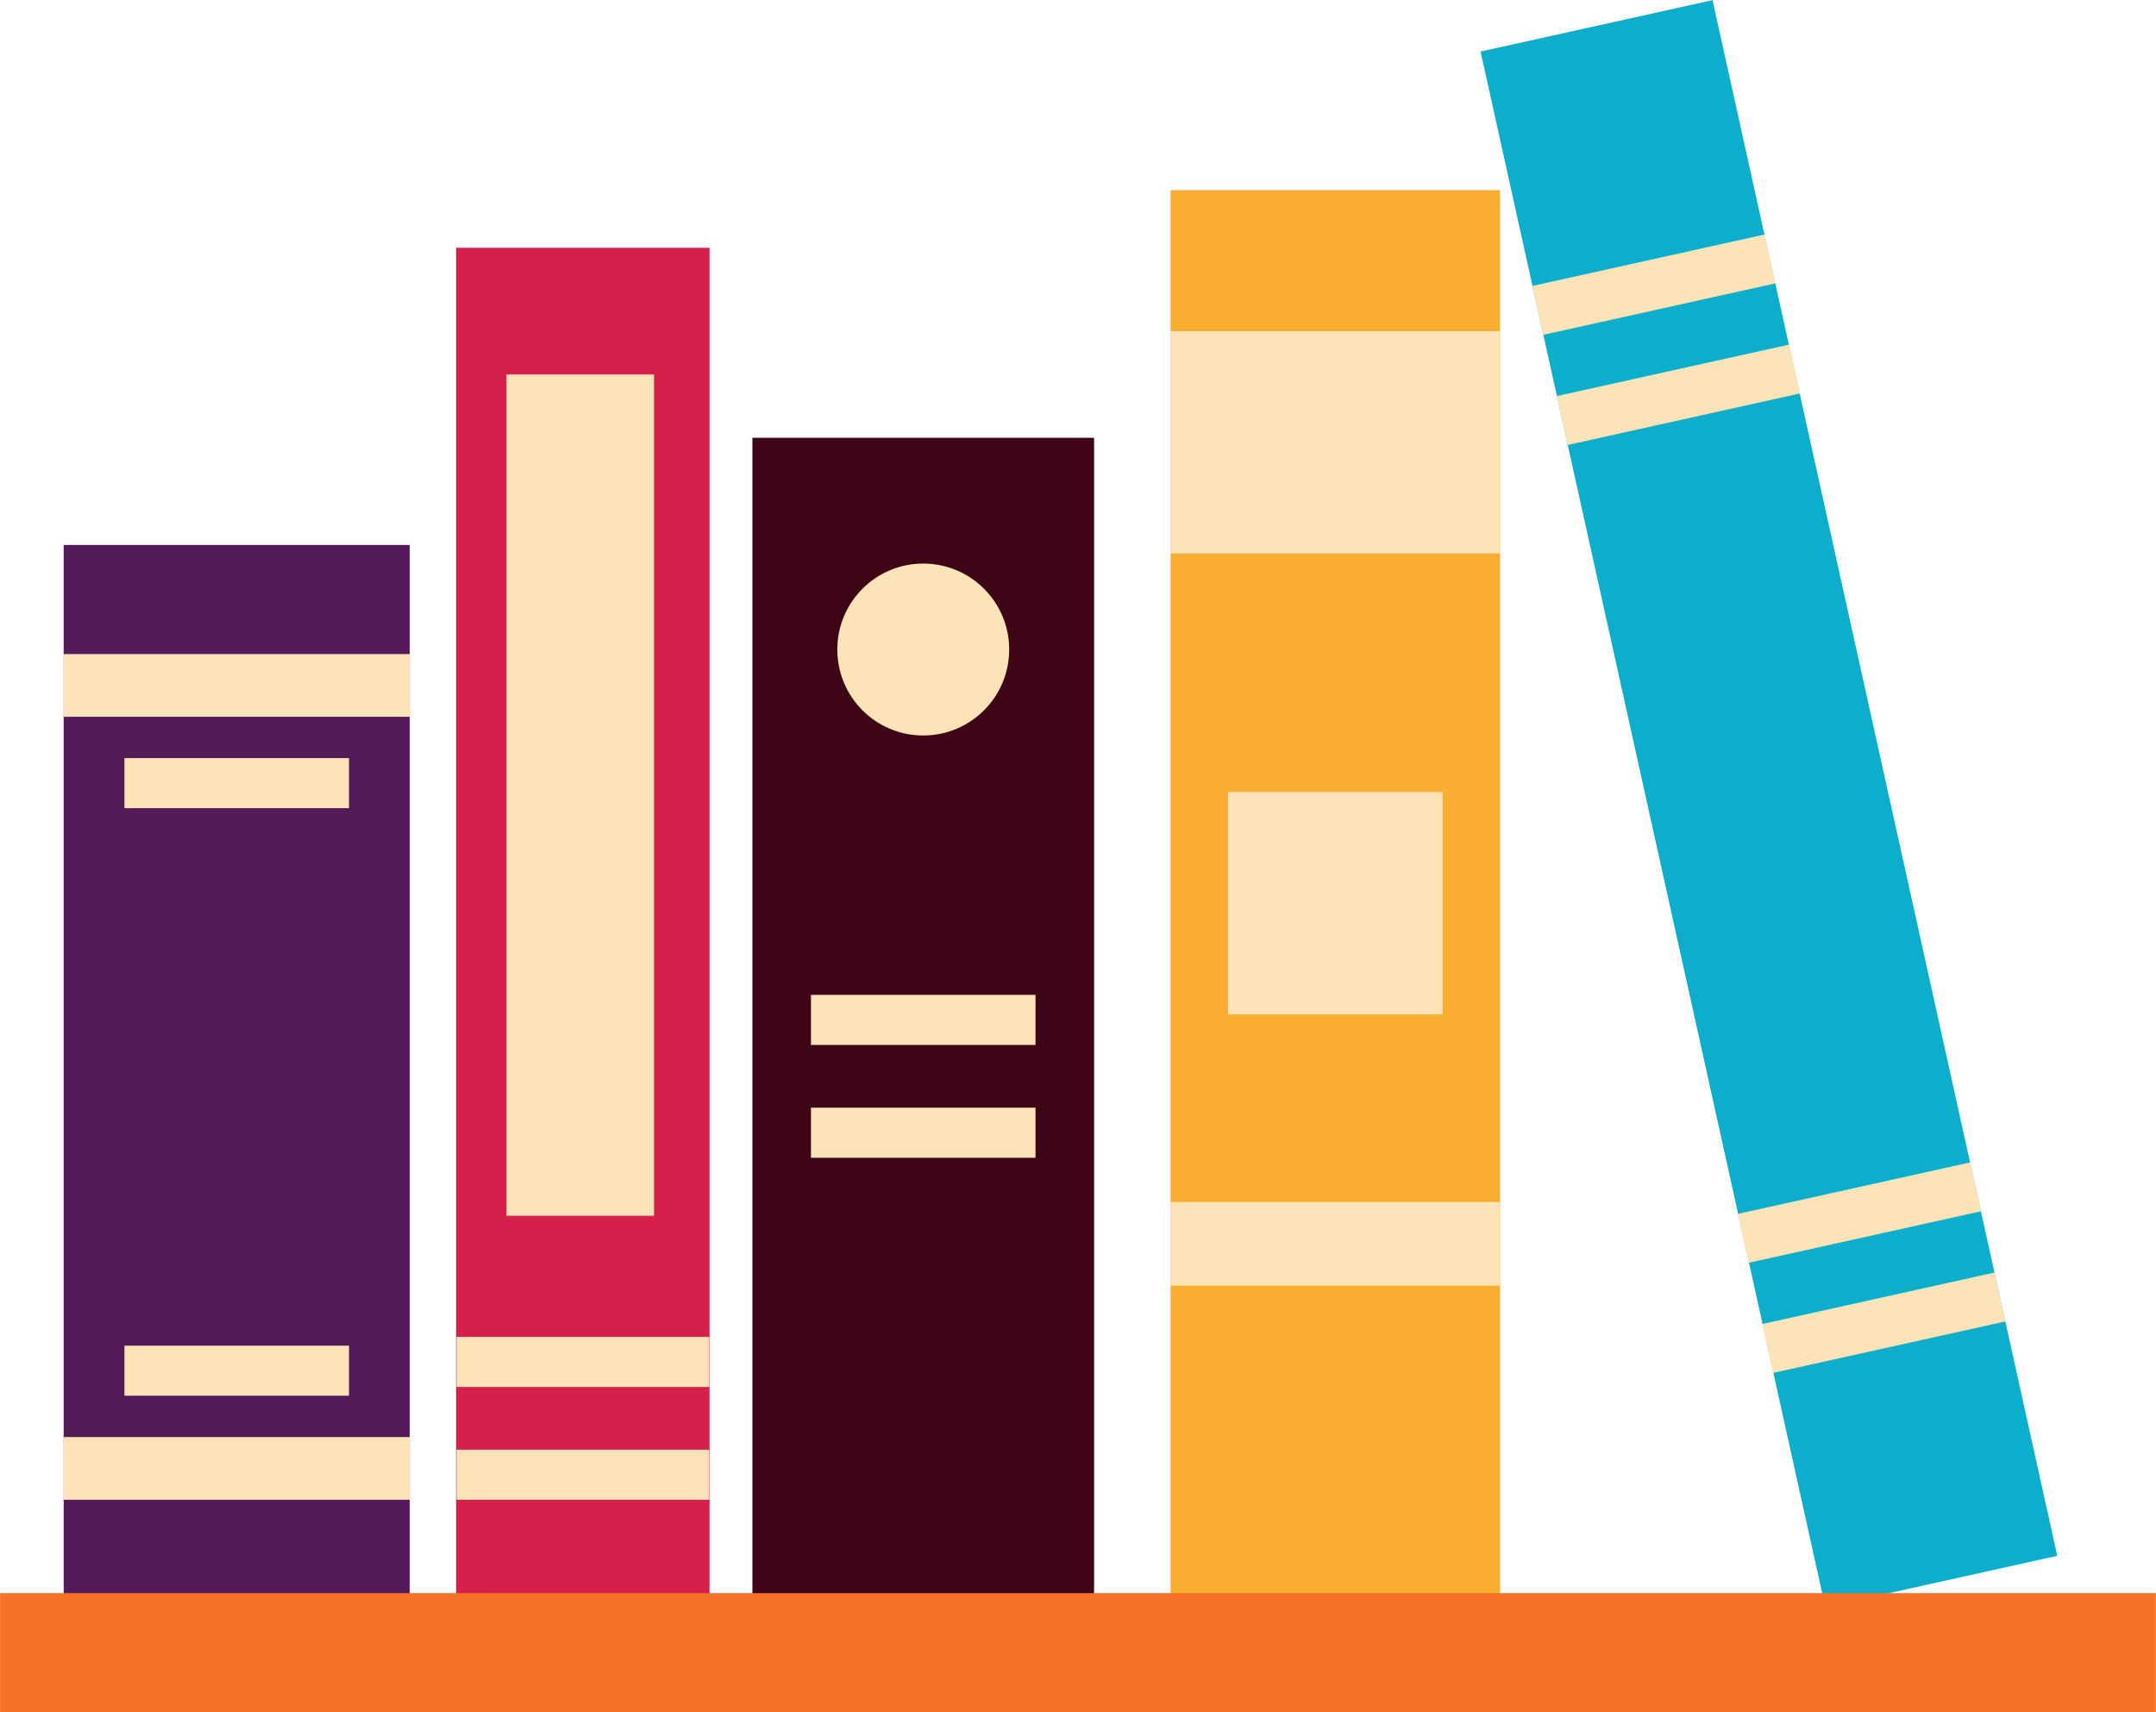
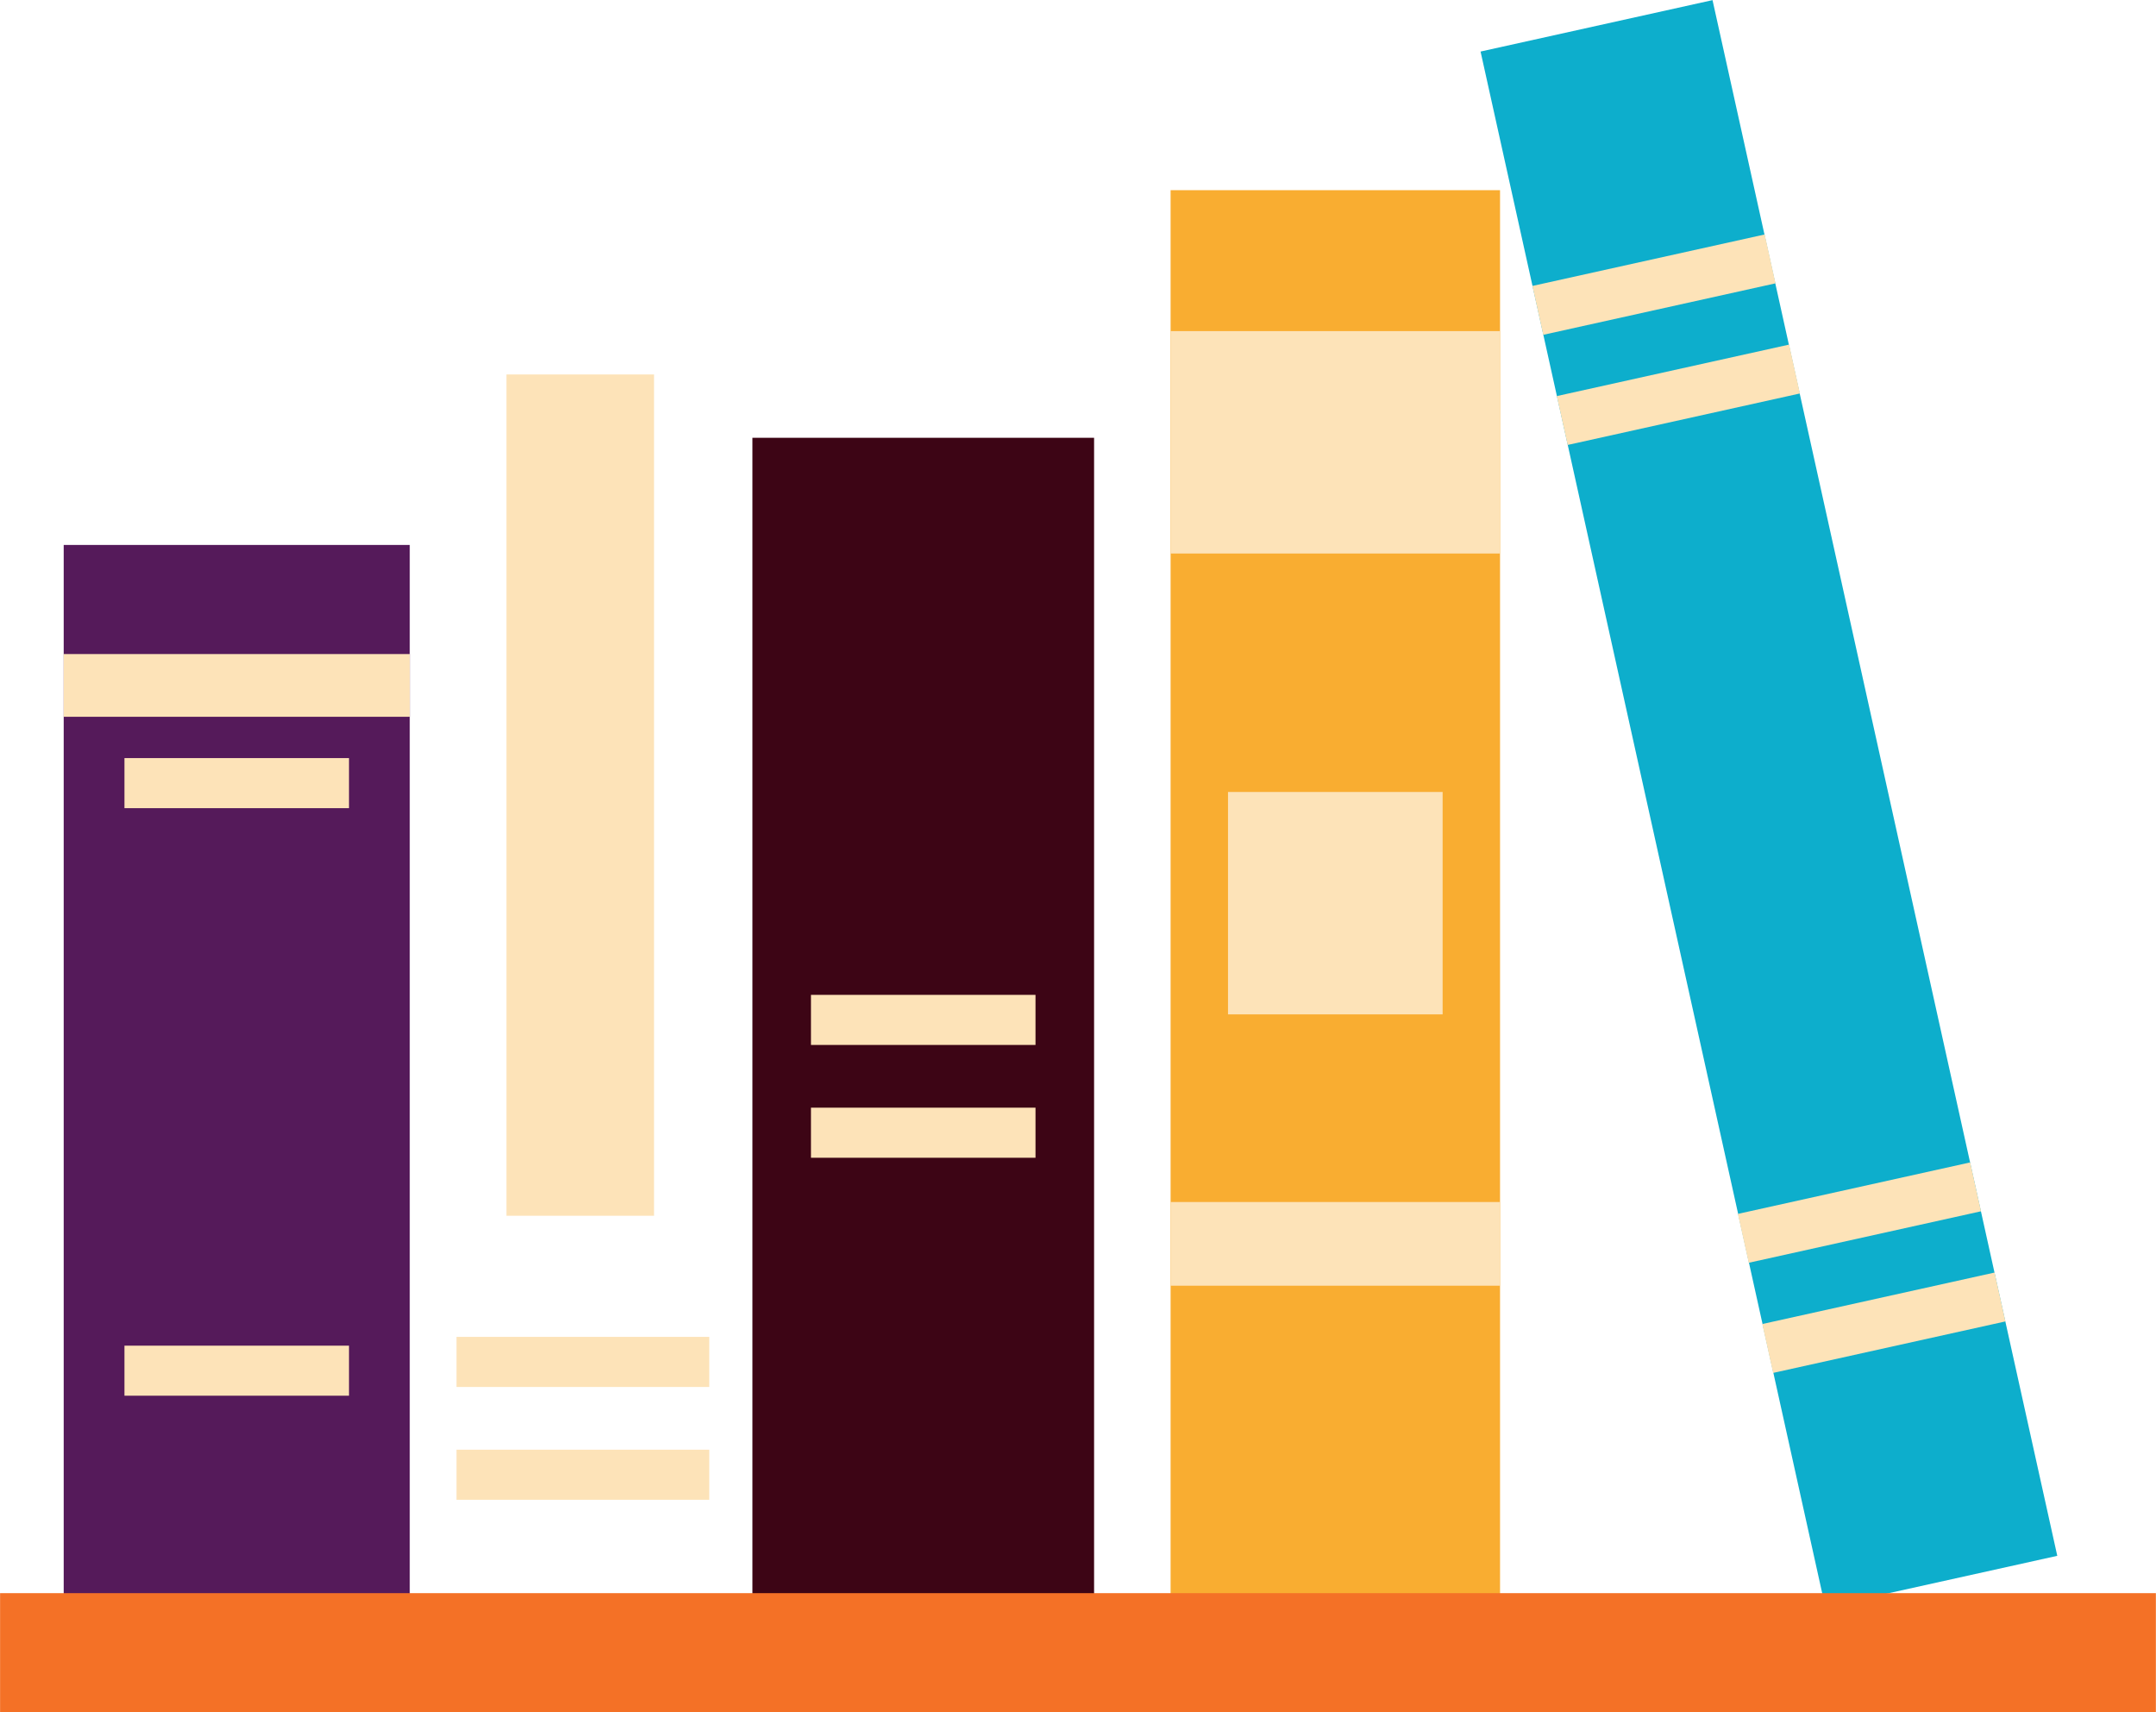
<svg xmlns="http://www.w3.org/2000/svg" height="199.8" preserveAspectRatio="xMidYMid meet" version="1.0" viewBox="86.8 112.7 251.6 199.8" width="251.6" zoomAndPan="magnify">
  <g>
    <g id="change1_1">
      <path d="M 134.617 300.293 L 94.234 300.293 L 94.234 176.289 L 134.617 176.289 L 134.617 300.293" fill="#551a5a" />
    </g>
    <g id="change2_1">
      <path d="M 134.617 196.34 L 94.234 196.34 L 94.234 189.02 L 134.617 189.02 L 134.617 196.34" fill="#fde3b8" />
    </g>
    <g id="change2_2">
      <path d="M 127.527 207.004 L 101.324 207.004 L 101.324 201.16 L 127.527 201.16 L 127.527 207.004" fill="#fde3b8" />
    </g>
    <g id="change2_3">
-       <path d="M 94.234 280.387 L 134.617 280.387 L 134.617 287.707 L 94.234 287.707 L 94.234 280.387" fill="#fde3b8" />
-     </g>
+       </g>
    <g id="change2_4">
      <path d="M 101.324 269.723 L 127.527 269.723 L 127.527 275.562 L 101.324 275.562 L 101.324 269.723" fill="#fde3b8" />
    </g>
    <g id="change3_1">
      <path d="M 326.879 294.246 L 299.809 300.246 L 259.578 118.715 L 286.648 112.715 L 326.879 294.246" fill="#0daecc" />
    </g>
    <g id="change2_5">
      <path d="M 294 145.762 L 266.895 151.77 L 265.629 146.066 L 292.738 140.059 L 294 145.762" fill="#fde3b8" />
    </g>
    <g id="change2_6">
      <path d="M 296.848 158.613 L 269.742 164.621 L 268.477 158.918 L 295.586 152.91 L 296.848 158.613" fill="#fde3b8" />
    </g>
    <g id="change2_7">
      <path d="M 317.98 254.043 L 290.871 260.051 L 289.605 254.348 L 316.715 248.34 L 317.98 254.043" fill="#fde3b8" />
    </g>
    <g id="change2_8">
      <path d="M 320.828 266.895 L 293.719 272.902 L 292.453 267.199 L 319.562 261.191 L 320.828 266.895" fill="#fde3b8" />
    </g>
    <g id="change4_1">
-       <path d="M 169.602 300.293 L 140.02 300.293 L 140.02 141.613 L 169.602 141.613 L 169.602 300.293" fill="#d5204b" />
-     </g>
+       </g>
    <g id="change2_9">
      <path d="M 169.57 274.543 L 140.074 274.543 L 140.074 268.699 L 169.57 268.699 L 169.57 274.543" fill="#fde3b8" />
    </g>
    <g id="change2_10">
      <path d="M 169.57 287.707 L 140.074 287.707 L 140.074 281.863 L 169.57 281.863 L 169.57 287.707" fill="#fde3b8" />
    </g>
    <g id="change2_11">
      <path d="M 163.125 254.566 L 145.906 254.566 L 145.906 156.395 L 163.125 156.395 L 163.125 254.566" fill="#fde3b8" />
    </g>
    <g id="change5_1">
      <path d="M 214.477 300.293 L 174.605 300.293 L 174.605 163.785 L 214.477 163.785 L 214.477 300.293" fill="#3d0515" />
    </g>
    <g id="change2_12">
      <path d="M 207.641 234.633 L 181.438 234.633 L 181.438 228.789 L 207.641 228.789 L 207.641 234.633" fill="#fde3b8" />
    </g>
    <g id="change2_13">
      <path d="M 207.641 247.797 L 181.438 247.797 L 181.438 241.953 L 207.641 241.953 L 207.641 247.797" fill="#fde3b8" />
    </g>
    <g id="change2_14">
-       <path d="M 204.57 188.492 C 204.57 194.031 200.082 198.523 194.539 198.523 C 189 198.523 184.512 194.031 184.512 188.492 C 184.512 182.953 189 178.461 194.539 178.461 C 200.082 178.461 204.57 182.953 204.57 188.492" fill="#fde3b8" />
-     </g>
+       </g>
    <g id="change6_1">
      <path d="M 261.852 301.293 L 223.406 301.293 L 223.406 134.891 L 261.852 134.891 L 261.852 301.293" fill="#f9ad31" />
    </g>
    <g id="change2_15">
      <path d="M 261.852 177.289 L 223.406 177.289 L 223.406 151.336 L 261.852 151.336 L 261.852 177.289" fill="#fde3b8" />
    </g>
    <g id="change2_16">
      <path d="M 255.152 231.066 L 230.105 231.066 L 230.105 205.113 L 255.152 205.113 L 255.152 231.066" fill="#fde3b8" />
    </g>
    <g id="change2_17">
      <path d="M 261.852 262.727 L 223.406 262.727 L 223.406 252.961 L 261.852 252.961 L 261.852 262.727" fill="#fde3b8" />
    </g>
    <g id="change7_1">
      <path d="M 338.387 312.488 L 86.809 312.488 L 86.809 298.602 L 338.387 298.602 L 338.387 312.488" fill="#f47126" />
    </g>
  </g>
</svg>